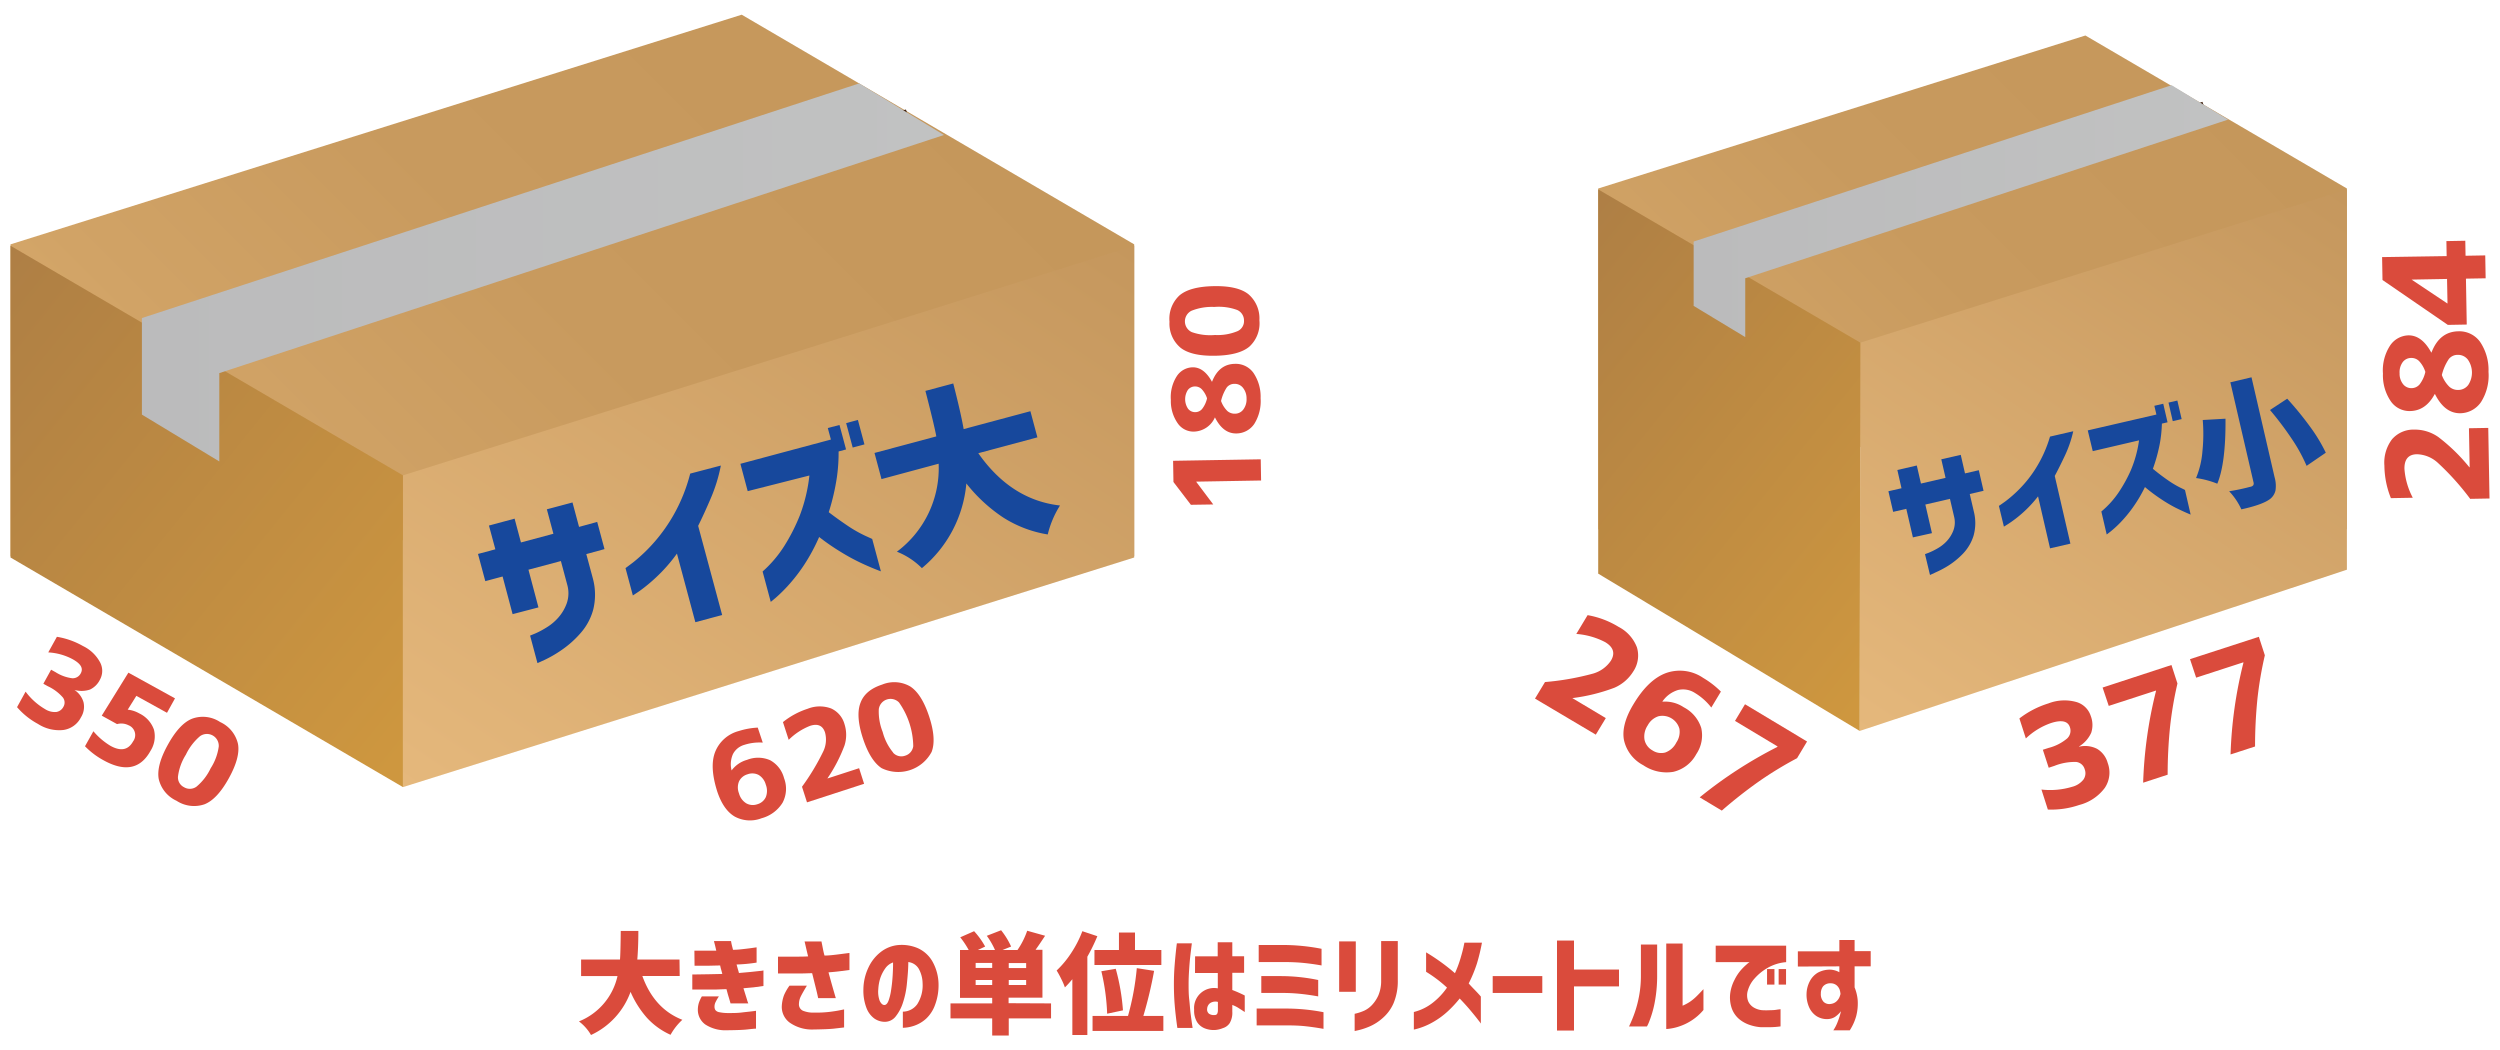
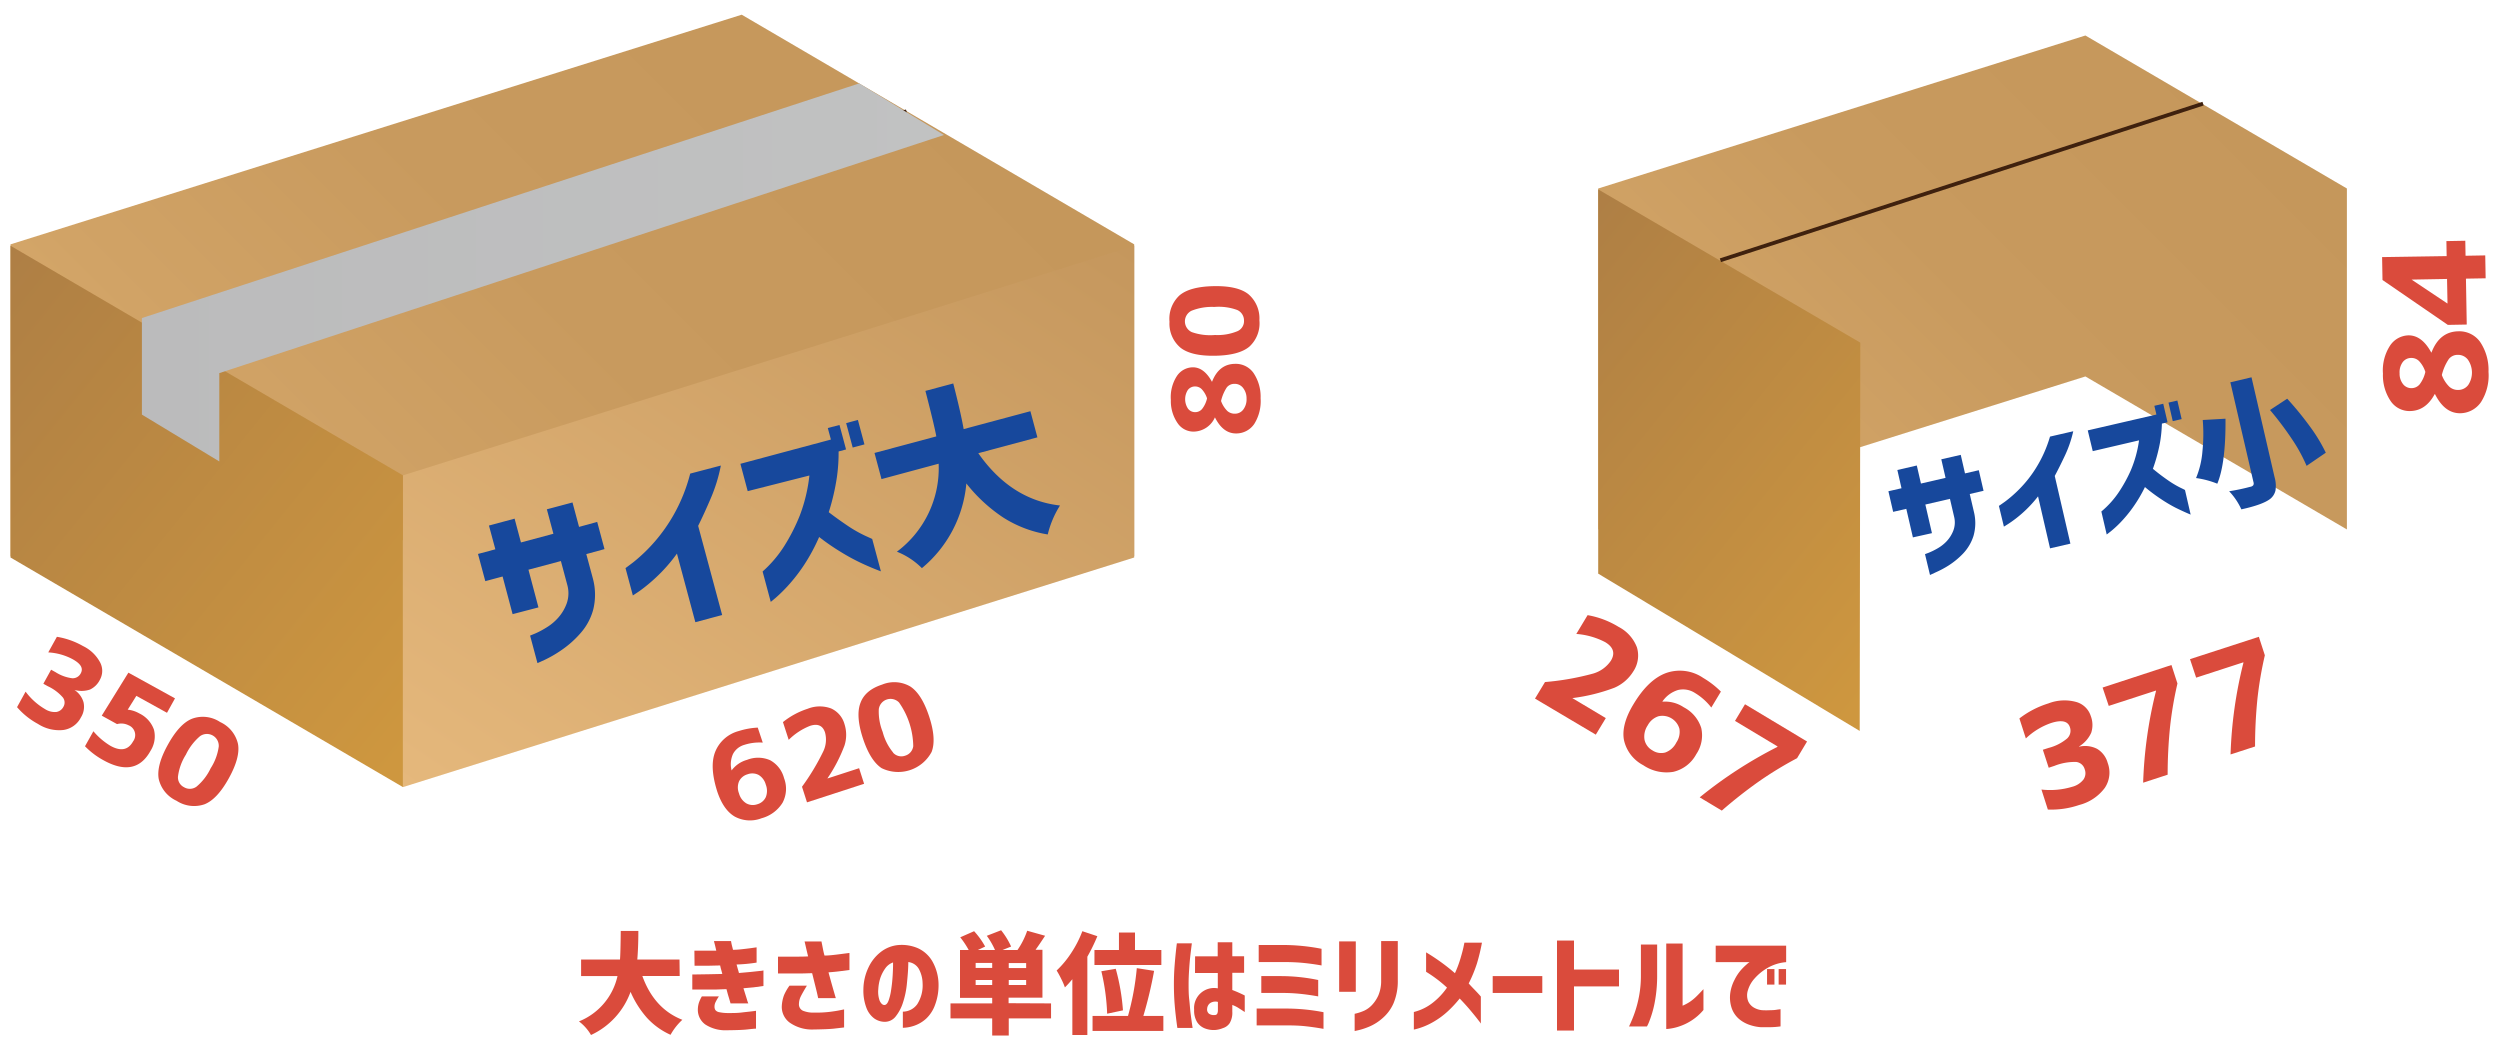
<svg xmlns="http://www.w3.org/2000/svg" xmlns:xlink="http://www.w3.org/1999/xlink" viewBox="0 0 500 210">
  <defs>
    <style>.cls-1{isolation:isolate;}.cls-2{fill:#da4b3c;}.cls-3{fill:url(#linear-gradient);}.cls-4{fill:url(#linear-gradient-2);}.cls-5{fill:url(#linear-gradient-3);}.cls-12,.cls-6{fill:none;stroke:#3f210e;}.cls-6{stroke-width:0.66px;}.cls-13,.cls-7{mix-blend-mode:multiply;}.cls-7{fill:url(#linear-gradient-4);}.cls-8{fill:#17489c;}.cls-9{fill:url(#linear-gradient-5);}.cls-10{fill:url(#linear-gradient-6);}.cls-11{fill:url(#linear-gradient-7);}.cls-12{stroke-width:0.77px;}.cls-13{fill:url(#linear-gradient-8);}</style>
    <linearGradient id="linear-gradient" x1="42.63" y1="151.81" x2="186.17" y2="8.27" gradientTransform="translate(0.07)" gradientUnits="userSpaceOnUse">
      <stop offset="0" stop-color="#dfb273" />
      <stop offset="0.26" stop-color="#d1a366" />
      <stop offset="0.56" stop-color="#c89a5e" />
      <stop offset="1" stop-color="#c5975b" />
    </linearGradient>
    <linearGradient id="linear-gradient-2" x1="102.17" y1="-119.02" x2="205.17" y2="-222.02" gradientTransform="matrix(1, -0.33, 0, 1, 0.05, 324.79)" gradientUnits="userSpaceOnUse">
      <stop offset="0" stop-color="#e5b87c" />
      <stop offset="1" stop-color="#c5975d" />
    </linearGradient>
    <linearGradient id="linear-gradient-3" x1="2729.72" y1="752.8" x2="2832.72" y2="649.8" gradientTransform="matrix(-0.54, -0.33, 0, 1, 1534.03, 324.79)" gradientUnits="userSpaceOnUse">
      <stop offset="0" stop-color="#ce973f" />
      <stop offset="1" stop-color="#ad7e45" />
    </linearGradient>
    <linearGradient id="linear-gradient-4" x1="28.31" y1="54.48" x2="188.72" y2="54.48" gradientTransform="translate(0.07)" gradientUnits="userSpaceOnUse">
      <stop offset="0" stop-color="#bbbbbc" />
      <stop offset="1" stop-color="#c1c2c2" />
    </linearGradient>
    <linearGradient id="linear-gradient-5" x1="339.96" y1="126.28" x2="448.93" y2="17.31" xlink:href="#linear-gradient" />
    <linearGradient id="linear-gradient-6" x1="376.9" y1="-50.2" x2="463.61" y2="-136.91" xlink:href="#linear-gradient-2" />
    <linearGradient id="linear-gradient-7" x1="2170.34" y1="544.92" x2="2257.05" y2="458.21" xlink:href="#linear-gradient-3" />
    <linearGradient id="linear-gradient-8" x1="338.67" y1="42.23" x2="445.55" y2="42.23" xlink:href="#linear-gradient-4" />
  </defs>
  <title>boxsize</title>
  <g class="cls-1">
    <g id="レイヤー_1" data-name="レイヤー 1">
      <path class="cls-2" d="M135.94,195.2h-7.47c1.58,4.38,4.26,7.3,8,8.76a12,12,0,0,0-2.36,3,14.29,14.29,0,0,1-4.74-3.42,19.41,19.41,0,0,1-3.26-5.17A15.17,15.17,0,0,1,118.2,207a9.06,9.06,0,0,0-2.41-2.72,12.74,12.74,0,0,0,7.71-9.07h-7.28v-3.31H124c.07-.84.12-2.75.15-5.71h3.52c0,2.53-.1,4.44-.21,5.71h8.44Z" />
      <path class="cls-2" d="M138.88,190.13c.88,0,1.63,0,2.25,0h2.12c-.13-.6-.24-1.07-.33-1.4s-.12-.5-.12-.51h3.41a8.71,8.71,0,0,0,.17.86c.07.29.15.58.22.88.87,0,1.66-.1,2.35-.18s1.26-.15,1.7-.22l.67-.09v3.05a31.64,31.64,0,0,1-4,.38c.07.29.15.57.23.85s.17.56.24.85l2.34-.21,1.85-.2a3.1,3.1,0,0,0,.71-.11v3.12l-2,.27-2,.18.69,2.21a5.31,5.31,0,0,0,.28.82h-3.55c-.13-.44-.26-.91-.41-1.39s-.28-1-.4-1.45c-.79,0-1.57.06-2.32.07l-2.17,0h-2.35V194.9l3.24-.05,2.76-.06c-.07-.3-.15-.59-.23-.87a8.34,8.34,0,0,1-.2-.83l-2.5.06h-2.62Zm1.49,9.15h3.41a9.11,9.11,0,0,0-.67,1.15,2,2,0,0,0-.21.91,1.24,1.24,0,0,0,.17.66,1.2,1.2,0,0,0,.69.42,8.63,8.63,0,0,0,1.81.19c1,0,1.92,0,2.77-.11s1.79-.18,2.86-.34v3.57c-.29,0-.87.06-1.76.16s-2.21.14-4,.16a7.38,7.38,0,0,1-4.36-1.14,3.6,3.6,0,0,1-1.51-3.07,4.66,4.66,0,0,1,.22-1.32A7.08,7.08,0,0,1,140.37,199.28Z" />
      <path class="cls-2" d="M155.6,191.33q1.93,0,3.27,0c.88,0,1.8,0,2.75-.05q-.33-1.35-.51-2.16c-.12-.54-.19-.81-.2-.83h3.39a5.35,5.35,0,0,0,.1.53l.22,1.13c.09.43.18.81.28,1.16.79,0,1.57-.09,2.33-.18l2.66-.34V194l-2.11.27c-.61.08-1.31.14-2.08.2.46,1.69.94,3.41,1.46,5.15h-3.53c-.12-.6-.3-1.35-.52-2.24s-.45-1.81-.68-2.74c-.67,0-1.42.05-2.23.05h-4.6Zm2.3,5.8h3.48c-.5.82-.89,1.5-1.17,2.05a3.53,3.53,0,0,0-.42,1.58,1.39,1.39,0,0,0,1,1.46,5.31,5.31,0,0,0,2,.3,23.11,23.11,0,0,0,3-.13c.91-.11,1.63-.22,2.19-.34l.84-.17v3.61l-2.06.24c-.72.08-2.08.14-4.1.17a7.75,7.75,0,0,1-4.74-1.39,3.9,3.9,0,0,1-1.56-3.32,7.29,7.29,0,0,1,.45-2.17A9.8,9.8,0,0,1,157.9,197.13Z" />
      <path class="cls-2" d="M184.52,196.66a6.24,6.24,0,0,0-.75-2.87,2.79,2.79,0,0,0-2.11-1.38c0,1.39-.13,2.79-.27,4.21a17.25,17.25,0,0,1-.8,3.91,8.63,8.63,0,0,1-1.51,2.83,2.75,2.75,0,0,1-2.28,1,3.68,3.68,0,0,1-1.92-.65,4.64,4.64,0,0,1-1.54-2,9.63,9.63,0,0,1-.66-3.85,10.38,10.38,0,0,1,1-4.33,8.4,8.4,0,0,1,2.47-3.13,6.68,6.68,0,0,1,3.5-1.39,8.19,8.19,0,0,1,3.88.61,6.39,6.39,0,0,1,2.91,2.59,9.56,9.56,0,0,1,1.27,4.66A11.15,11.15,0,0,1,187,201a7,7,0,0,1-1.76,2.72,6.82,6.82,0,0,1-2.35,1.41,7.5,7.5,0,0,1-2.32.43v-3.23a3.57,3.57,0,0,0,2.88-1.49A7,7,0,0,0,184.52,196.66ZM176.87,201c.33,0,.6-.27.83-.84a10.44,10.44,0,0,0,.53-2.2c.14-.9.24-1.83.3-2.81s.09-1.86.08-2.66a3.17,3.17,0,0,0-1.58,1.22,7.25,7.25,0,0,0-1,2,8.93,8.93,0,0,0-.37,2.11,5.27,5.27,0,0,0,.28,2.35C176.2,200.69,176.5,201,176.87,201Z" />
      <path class="cls-2" d="M210.21,200.68v3h-8.46v3.42h-3.31v-3.42H190.1v-3h8.34v-1.1H192V190h1.74a17.71,17.71,0,0,0-1.69-2.54l2.77-1.22a15.67,15.67,0,0,1,2.21,3.07l-1.46.69H199a15.19,15.19,0,0,0-1.64-2.84l2.86-1.11a15,15,0,0,1,2,3.26l-1.72.69h3a15.82,15.82,0,0,0,1.94-3.85l3.58,1c-.81,1.24-1.45,2.18-1.91,2.81h1.38v9.58h-6.77v1.1Zm-11.77-7.09v-1h-3.31v1ZM195.13,197h3.31v-1h-3.31Zm10.1-3.39v-1h-3.48v1Zm0,3.39v-1h-3.48v1Z" />
      <path class="cls-2" d="M216.47,186.24l3,1a36.66,36.66,0,0,1-2,4.1V207h-3V195.84a20.18,20.18,0,0,1-1.49,1.64,13.1,13.1,0,0,0-.73-1.69,18.64,18.64,0,0,0-.92-1.69,19.23,19.23,0,0,0,2.92-3.52A21.55,21.55,0,0,0,216.47,186.24Zm12.2,16.95h4v3H218.51v-3h7.09a53,53,0,0,0,1.76-9.56l3.46.54A83.77,83.77,0,0,1,228.67,203.19ZM218.89,190h4.9V186.5H227V190h5.27v3H218.89Zm5.7,12.07-3.16.67a43,43,0,0,0-1.16-8.49l2.88-.49A42.42,42.42,0,0,1,224.59,202.05Z" />
      <path class="cls-2" d="M235.37,188.67h3c-.13,1-.24,1.91-.33,2.72s-.16,1.68-.22,2.62-.1,1.85-.1,2.74c0,1,0,2.08.12,3.11s.17,2,.28,2.84.24,1.82.4,2.88h-3.05c-.25-1.75-.42-3.28-.53-4.6s-.16-2.69-.16-4.13.05-2.61.15-3.85S235.16,190.31,235.37,188.67Zm3.65,2.6h4.52v-2.82l2.92,0v2.8h2.36v3.31h-2.36V198a25.05,25.05,0,0,1,2.49,1.1v3.31c-.53-.36-1-.65-1.34-.87a6.38,6.38,0,0,0-1.15-.55v1.33a4.1,4.1,0,0,1-.52,2.3,2.49,2.49,0,0,1-1.35,1A5.08,5.08,0,0,1,243,206a4.9,4.9,0,0,1-2-.31,3.24,3.24,0,0,1-1.56-1.24,4.35,4.35,0,0,1-.61-2.49,4,4,0,0,1,4.73-4.29v-3.07H239ZM243,203a.5.5,0,0,0,.45-.27,1.61,1.61,0,0,0,.13-.7v-1.65a1.94,1.94,0,0,0-1.55.24,1.5,1.5,0,0,0-.6,1.13,1.06,1.06,0,0,0,.38,1A1.74,1.74,0,0,0,243,203Z" />
      <path class="cls-2" d="M264.7,202.44v3.33c-1.29-.23-2.48-.4-3.58-.52s-2.33-.17-3.71-.17h-6.08v-3.37h6.08A39.32,39.32,0,0,1,264.7,202.44Zm-.39-12.68v3.33c-1.29-.23-2.48-.39-3.58-.5s-2.34-.17-3.72-.18h-5.27V189H257A40.58,40.58,0,0,1,264.31,189.76Zm-.67,6.19v3.33c-1.28-.23-2.48-.4-3.57-.51a34.64,34.64,0,0,0-3.73-.18h-4.08v-3.37h4.08A37.17,37.17,0,0,1,263.64,196Z" />
      <path class="cls-2" d="M267.83,198.36V188.28h3.33v10.08Zm3.1,4.4a9.94,9.94,0,0,0,1.93-.63A5.14,5.14,0,0,0,274.4,201a6.89,6.89,0,0,0,1.27-1.92,7.33,7.33,0,0,0,.56-3v-7.86h3.33v7.86a11.47,11.47,0,0,1-.85,4.57,8.33,8.33,0,0,1-2.22,3,9.72,9.72,0,0,1-2.61,1.66,13.63,13.63,0,0,1-2.07.7l-.88.2Z" />
      <path class="cls-2" d="M282.77,205.92V202.4a10,10,0,0,0,3.88-1.93,13.54,13.54,0,0,0,2.75-2.95,26.4,26.4,0,0,0-4.18-3.16v-3.89a40.62,40.62,0,0,1,5.77,4.17,22.38,22.38,0,0,0,1.12-3c.27-.92.47-1.66.59-2.23s.18-.86.18-.87h3.51a38.83,38.83,0,0,1-1,4.15,27.41,27.41,0,0,1-1.65,4c.33.38.72.79,1.16,1.24s.87.91,1.27,1.38v5.4a8.74,8.74,0,0,0-.54-.72c-.35-.47-.86-1.09-1.5-1.86s-1.38-1.58-2.19-2.43a23.25,23.25,0,0,1-2.38,2.56,16,16,0,0,1-3.08,2.23A13.64,13.64,0,0,1,282.77,205.92Z" />
      <path class="cls-2" d="M298.54,198.59v-3.37h9.92v3.37Z" />
      <path class="cls-2" d="M311.4,206.11v-18h3.4v5.8h9v3.37h-9v8.83Z" />
      <path class="cls-2" d="M325.8,205.3a26.74,26.74,0,0,0,1.2-2.93,23.12,23.12,0,0,0,.83-3.25,21.87,21.87,0,0,0,.35-4.11V188.9h3.25V195a28.38,28.38,0,0,1-.53,5.71,21,21,0,0,1-1,3.45,7.38,7.38,0,0,1-.51,1.13ZM340.69,202a10.57,10.57,0,0,1-2.41,2.12,10.75,10.75,0,0,1-2.36,1.14,9.7,9.7,0,0,1-1.88.46,5.44,5.44,0,0,1-.79.08v-17.1h3.27v12.44a9.52,9.52,0,0,0,1.4-.74,9.16,9.16,0,0,0,1.35-1.1c.43-.42.9-.91,1.42-1.47Z" />
      <path class="cls-2" d="M357.23,189.14v3.29a8.85,8.85,0,0,0-3.68,1.13,10.18,10.18,0,0,0-2.6,2.1A6,6,0,0,0,349.6,198a3.29,3.29,0,0,0,.07,2.33,2.82,2.82,0,0,0,1.26,1.27,4,4,0,0,0,1.49.44,15.13,15.13,0,0,0,1.65,0q.8,0,1.41-.12l.63-.08v3.44a16.83,16.83,0,0,1-2.08.16c-.6,0-1.23,0-1.87,0a8.79,8.79,0,0,1-2.11-.42,6.58,6.58,0,0,1-2.18-1.17,5.08,5.08,0,0,1-1.5-2.13,6.7,6.7,0,0,1-.29-3.28,8.05,8.05,0,0,1,.83-2.48A8.87,8.87,0,0,1,348.2,194a11.46,11.46,0,0,1,1.19-1.17,2.94,2.94,0,0,1,.54-.41h-6.79v-3.29Zm-3.82,7.78v-3.1h1.48v3.1Zm2.32,0v-3.1h1.48v3.1Z" />
-       <path class="cls-2" d="M359.57,193.31v-3.05h8.3V188h3.05v2.22h3.22v3.05h-3.22v4.21a8.7,8.7,0,0,1,.62,2.58,10.06,10.06,0,0,1-.3,3.16,10.31,10.31,0,0,1-1.29,2.85h-3.29a7.9,7.9,0,0,0,.84-1.61c.23-.59.4-1.09.52-1.52s.17-.66.17-.69a5.33,5.33,0,0,1-1.22,1.15,3,3,0,0,1-1.49.42,3.87,3.87,0,0,1-2.17-.59,4.13,4.13,0,0,1-1.48-1.77,6.19,6.19,0,0,1-.52-2.73,5.68,5.68,0,0,1,.65-2.48,4.26,4.26,0,0,1,1.63-1.73,5.08,5.08,0,0,1,2.54-.59,4.25,4.25,0,0,1,1.05.21,3.32,3.32,0,0,1,.69.31v-1.18Zm8.53,5.48a3.87,3.87,0,0,0-.19-.91,2.23,2.23,0,0,0-.5-.74,1.83,1.83,0,0,0-1.28-.48,1.88,1.88,0,0,0-1.53.63,2.33,2.33,0,0,0-.43,1.41,2.25,2.25,0,0,0,.56,1.68,1.66,1.66,0,0,0,1.46.4,2,2,0,0,0,1.22-.62,2.46,2.46,0,0,0,.55-.9C368.05,199,368.1,198.82,368.1,198.79Z" />
      <polygon class="cls-3" points="148.34 2.94 2.1 48.87 2.1 111.22 148.34 105.29 148.34 105.29 226.84 111.22 226.84 48.87 148.34 2.94" />
      <polygon class="cls-4" points="226.84 111.5 80.59 157.42 80.59 95.07 226.84 49.15 226.84 111.5" />
      <polygon class="cls-5" points="2.1 111.5 80.59 157.42 80.59 95.07 2.1 49.15 2.1 111.5" />
      <line class="cls-6" x1="36.41" y1="69.22" x2="181.29" y2="22.21" />
      <polygon class="cls-7" points="43.86 92.29 28.38 82.92 28.38 63.61 171.84 16.68 188.79 27 43.86 74.62 43.86 82.92 43.86 92.29" />
      <path class="cls-2" d="M7.6,144.79a14.76,14.76,0,0,1-4.19-3.36l1.71-3.1a13,13,0,0,0,3.9,3.5,3.62,3.62,0,0,0,2.21.57,1.9,1.9,0,0,0,1.43-1,1.67,1.67,0,0,0-.09-1.91,9,9,0,0,0-3-2.24l-.9-.5,1.55-2.81.9.5a8.08,8.08,0,0,0,3.32,1.21,1.8,1.8,0,0,0,1.72-1c.54-1,0-1.92-1.69-2.84a11.71,11.71,0,0,0-4.82-1.33l1.73-3.12a15.54,15.54,0,0,1,5.22,1.85A7.58,7.58,0,0,1,20,132.44a3.62,3.62,0,0,1,0,3.47,4.22,4.22,0,0,1-2,2,5.32,5.32,0,0,1-3.11.08l0,0a4.39,4.39,0,0,1,1.82,2.48,4,4,0,0,1-.52,3A4.66,4.66,0,0,1,12.65,146,7.82,7.82,0,0,1,7.6,144.79Z" />
      <path class="cls-2" d="M27.85,142.68a5.69,5.69,0,0,1,2.94,3.25,5.41,5.41,0,0,1-.7,4.26q-3,5.42-9.41,1.85A15.37,15.37,0,0,1,17,149.25l1.68-3a13.73,13.73,0,0,0,3.42,2.92q3.07,1.7,4.51-.88a2.11,2.11,0,0,0-.93-3.25,3.17,3.17,0,0,0-2.27-.22l-3.06-1.69,5.33-8.6L35,139.67l-1.6,2.89-6.13-3.39-1.73,2.77.07,0A5.89,5.89,0,0,1,27.85,142.68Z" />
      <path class="cls-2" d="M38.45,143.73a6.25,6.25,0,0,1,5.58.68,6.36,6.36,0,0,1,3.57,4.39q.48,2.67-1.84,6.86c-1.54,2.79-3.16,4.52-4.84,5.19a6.4,6.4,0,0,1-5.62-.7,6.35,6.35,0,0,1-3.56-4.38c-.31-1.79.3-4.07,1.85-6.86S36.75,144.39,38.45,143.73ZM35.6,155.28a2.18,2.18,0,0,0,1.2,2.16,2.26,2.26,0,0,0,2.5-.11,10.75,10.75,0,0,0,2.83-3.67,10.69,10.69,0,0,0,1.62-4.35A2.37,2.37,0,0,0,40,147.24a11.11,11.11,0,0,0-2.82,3.69A10.64,10.64,0,0,0,35.6,155.28Z" />
      <path class="cls-2" d="M151.55,145.52l1,3a9.86,9.86,0,0,0-3.68.45,3.69,3.69,0,0,0-2.27,1.83,5,5,0,0,0-.28,3.29h0a5.74,5.74,0,0,1,3.09-2.12,6,6,0,0,1,4.61.07,5.71,5.71,0,0,1,2.79,3.59,5.94,5.94,0,0,1-.3,4.92,7.1,7.1,0,0,1-4.2,3.1,6.39,6.39,0,0,1-5.37-.34q-2.29-1.34-3.52-5.1c-1-3.2-1.17-5.81-.39-7.82a7,7,0,0,1,4.75-4.19A14.83,14.83,0,0,1,151.55,145.52Zm-.12,15.34a2.67,2.67,0,0,0,1.73-1.43,3.41,3.41,0,0,0,0-2.5,3.23,3.23,0,0,0-1.43-1.94,2.75,2.75,0,0,0-2.23-.13,2.7,2.7,0,0,0-1.7,1.43,3.21,3.21,0,0,0,0,2.39,3.32,3.32,0,0,0,1.48,2A2.68,2.68,0,0,0,151.43,160.86Z" />
      <path class="cls-2" d="M165.51,155.64v.05l6.31-2.05,1,3.12-11.42,3.71-1-3.12a45.8,45.8,0,0,0,4.26-7.08,5.46,5.46,0,0,0,.35-3.76c-.45-1.4-1.46-1.84-3-1.34a12.59,12.59,0,0,0-4.27,2.8l-1.15-3.55a15.36,15.36,0,0,1,4.95-2.67,6.5,6.5,0,0,1,4.68-.06,4.85,4.85,0,0,1,2.68,3.14,7,7,0,0,1,0,4.27A30.77,30.77,0,0,1,165.51,155.64Z" />
      <path class="cls-2" d="M172.11,140.54c.63-1.69,2.07-2.89,4.31-3.62a6.37,6.37,0,0,1,5.64.38c1.53,1,2.78,3,3.77,6s1.15,5.4.49,7.09a7.57,7.57,0,0,1-10,3.24c-1.51-1-2.77-3-3.75-6S171.44,142.23,172.11,140.54Zm6.51,10a2.22,2.22,0,0,0,2.4.6,2.28,2.28,0,0,0,1.63-1.91,15.59,15.59,0,0,0-2.84-8.73,2.37,2.37,0,0,0-4.05,1.32,11,11,0,0,0,.78,4.58A10.63,10.63,0,0,0,178.62,150.5Z" />
      <path class="cls-8" d="M102.52,122.83l-2-7.53-3.46.93-1.46-5.44,3.47-.93-1.28-4.75,5.13-1.38,1.27,4.76,6.49-1.74-1.31-4.89,5.13-1.37,1.31,4.89,3.63-1,1.46,5.44-3.64,1,1.28,4.75a12.44,12.44,0,0,1,.1,6.37,11.74,11.74,0,0,1-2.64,4.81,20.07,20.07,0,0,1-3.79,3.33,24,24,0,0,1-3.31,1.91l-1.41.63-1.47-5.5,1-.41a17.24,17.24,0,0,0,2.26-1.2,10.18,10.18,0,0,0,2.39-2,8.85,8.85,0,0,0,1.68-2.85,6.16,6.16,0,0,0,.1-3.7l-1.27-4.75-6.49,1.73,2,7.54Z" />
      <path class="cls-8" d="M144.17,93.11a32,32,0,0,1-2,6.51q-1.35,3.16-2.54,5.55L144.43,123l-5.36,1.44-3.68-13.72a31.85,31.85,0,0,1-4.13,4.71,32.3,32.3,0,0,1-3.36,2.78c-.87.58-1.31.88-1.33.88l-1.47-5.47s.54-.39,1.55-1.16a33,33,0,0,0,8-9.35,33.55,33.55,0,0,0,3.39-8.39Z" />
      <path class="cls-8" d="M149.54,98.23l-1.46-5.47,18.1-4.85-.62-2.31L167.9,85l1.31,4.89-1.49.4a34.63,34.63,0,0,1-.34,5.15,44.59,44.59,0,0,1-1.63,7c1.38,1.06,2.72,2,4,2.86a26,26,0,0,0,3.31,1.86l1.38.63,1.74,6.48c-1.46-.55-2.8-1.12-4-1.69a40.37,40.37,0,0,1-4-2.18,44.07,44.07,0,0,1-4.35-3,37.39,37.39,0,0,1-3,5.57,33.64,33.64,0,0,1-3.17,4.1,31.06,31.06,0,0,1-2.51,2.48c-.65.55-1,.83-1,.83l-1.63-6.08a24,24,0,0,0,4.33-5.09,37.64,37.64,0,0,0,3.11-6.11,32.15,32.15,0,0,0,1.92-8Zm21-8.72-1.31-4.89,2.35-.63,1.31,4.89Z" />
      <path class="cls-8" d="M207.48,87.47l-11.82,3.17Q202.22,100,212,101.1a19.29,19.29,0,0,0-2.45,5.79,23.45,23.45,0,0,1-8.94-3.41,31.64,31.64,0,0,1-7.34-6.79,24.8,24.8,0,0,1-8.89,16.94,14.67,14.67,0,0,0-5-3.29,20.85,20.85,0,0,0,8.35-17.6L176.3,95.82l-1.4-5.23,12.36-3.31q-.36-2.06-2.18-9.1l5.57-1.49q1.54,6,2.08,9.13l13.35-3.58Z" />
-       <path class="cls-2" d="M234.69,96.4l-.07-4.24,17.53-.3.07,4.24-13,.23v0l3.43,4.56-4.47.07Z" />
      <path class="cls-2" d="M238.56,73.46q2.26,0,3.84,2.91h0q1.37-3.54,4.56-3.6a4.34,4.34,0,0,1,3.71,1.78,8.46,8.46,0,0,1,1.45,5.09,8.57,8.57,0,0,1-1.27,5.15,4.35,4.35,0,0,1-3.65,1.9q-2.62,0-4.23-3.25H243a4.73,4.73,0,0,1-4.19,2.88,3.82,3.82,0,0,1-3.26-1.65A7.75,7.75,0,0,1,234.17,80a7.77,7.77,0,0,1,1.18-4.75A3.89,3.89,0,0,1,238.56,73.46Zm2.85,6.21a4.91,4.91,0,0,0-1.08-1.85,1.89,1.89,0,0,0-1.33-.53,1.79,1.79,0,0,0-1.44.72,3.42,3.42,0,0,0,.06,3.75,1.79,1.79,0,0,0,1.47.67,1.77,1.77,0,0,0,1.33-.64A5.3,5.3,0,0,0,241.41,79.67Zm2.8.53a5.41,5.41,0,0,0,1.26,2,2.22,2.22,0,0,0,1.52.54,2.07,2.07,0,0,0,1.69-.86,3.39,3.39,0,0,0,.63-2.17,3.34,3.34,0,0,0-.71-2.14,2.07,2.07,0,0,0-1.71-.8,1.93,1.93,0,0,0-1.53.71A8.4,8.4,0,0,0,244.21,80.2Z" />
      <path class="cls-2" d="M236.1,69.54a6.27,6.27,0,0,1-2.2-5.18,6.38,6.38,0,0,1,2-5.28c1.39-1.18,3.68-1.79,6.86-1.85s5.5.48,6.92,1.61a6.36,6.36,0,0,1,2.2,5.21,6.32,6.32,0,0,1-2,5.27q-2.08,1.75-6.86,1.83T236.1,69.54Zm11.43-3.32a2.19,2.19,0,0,0,1.27-2.12A2.28,2.28,0,0,0,247.45,62a10.74,10.74,0,0,0-4.59-.61,10.91,10.91,0,0,0-4.58.77,2.37,2.37,0,0,0,.07,4.26A11.11,11.11,0,0,0,243,67,10.36,10.36,0,0,0,247.53,66.22Z" />
      <path class="cls-2" d="M314.47,139.62l0,0,6.69,4-2,3.31L307,139.72l2-3.31a53.18,53.18,0,0,0,9.57-1.68,6.45,6.45,0,0,0,3.61-2.59q1.34-2.22-1.14-3.71a14.8,14.8,0,0,0-5.78-1.64l2.26-3.76a17.65,17.65,0,0,1,6.19,2.34,7.68,7.68,0,0,1,3.68,4.11,5.71,5.71,0,0,1-.73,4.8,8.26,8.26,0,0,1-3.81,3.28A36.45,36.45,0,0,1,314.47,139.62Z" />
      <path class="cls-2" d="M344.18,138.32l-1.92,3.19A11.78,11.78,0,0,0,339,138.6a4.36,4.36,0,0,0-3.39-.6,5.82,5.82,0,0,0-3.12,2.29l0,.05a6.67,6.67,0,0,1,4.25,1.11,7.07,7.07,0,0,1,3.51,4.15,6.71,6.71,0,0,1-1,5.24,7,7,0,0,1-4.6,3.53,8.29,8.29,0,0,1-6-1.33,7.48,7.48,0,0,1-3.85-5c-.39-2,.22-4.4,1.82-7.07q3-5.07,6.64-6.38a8.28,8.28,0,0,1,7.39,1A17.73,17.73,0,0,1,344.18,138.32Zm-13.72,11.74a3.16,3.16,0,0,0,2.6.44,4,4,0,0,0,2.21-2,3.76,3.76,0,0,0,.61-2.76,3.54,3.54,0,0,0-4.18-2.49,3.73,3.73,0,0,0-2.15,1.81,4,4,0,0,0-.65,2.87A3.16,3.16,0,0,0,330.46,150.06Z" />
      <path class="cls-2" d="M349,140.85l12.41,7.45-2,3.34a73.15,73.15,0,0,0-7.52,4.57,93,93,0,0,0-7.53,5.91l-4.42-2.65a86.55,86.55,0,0,1,15.52-10.08l.05-.1L347,144.18Z" />
      <path class="cls-2" d="M415.83,161a17.26,17.26,0,0,1-6.26.91l-1.28-4a15.3,15.3,0,0,0,6.14-.55,4.18,4.18,0,0,0,2.26-1.45,2.22,2.22,0,0,0,.25-2.06,2,2,0,0,0-1.72-1.46,11,11,0,0,0-4.33.78l-1.15.38-1.17-3.6,1.16-.37a9.35,9.35,0,0,0,3.69-1.88,2.11,2.11,0,0,0,.56-2.26q-.6-1.86-3.81-.82a13.84,13.84,0,0,0-5,3.07l-1.29-4a18.3,18.3,0,0,1,5.78-3,8.9,8.9,0,0,1,5.49-.32,4.25,4.25,0,0,1,3,2.82,5,5,0,0,1,.09,3.37,6.2,6.2,0,0,1-2.43,2.73v.05a5.28,5.28,0,0,1,3.61.43,4.72,4.72,0,0,1,2.12,2.82,5.48,5.48,0,0,1-.59,5A9.23,9.23,0,0,1,415.83,161Z" />
      <path class="cls-2" d="M420.52,137.51,434.29,133l1.2,3.7a73.35,73.35,0,0,0-1.48,8.68,95.37,95.37,0,0,0-.48,9.56l-4.9,1.6a86.29,86.29,0,0,1,2.57-18.33l0-.1-9.45,3.07Z" />
      <path class="cls-2" d="M438,131.83l13.77-4.47,1.2,3.7a73.19,73.19,0,0,0-1.48,8.67,95.58,95.58,0,0,0-.48,9.57l-4.9,1.59a86.11,86.11,0,0,1,2.57-18.32l0-.11-9.45,3.07Z" />
-       <path class="cls-2" d="M493.87,93.45h.06l-.14-7.8,3.86-.07.25,14.12-3.86.07a52.07,52.07,0,0,0-6.5-7.23,6.45,6.45,0,0,0-4.11-1.69c-1.73,0-2.58,1-2.54,2.94a14.56,14.56,0,0,0,1.67,5.76l-4.38.08a17.8,17.8,0,0,1-1.3-6.49,7.72,7.72,0,0,1,1.53-5.29,5.67,5.67,0,0,1,4.46-1.93,8.21,8.21,0,0,1,4.8,1.49A36,36,0,0,1,493.87,93.45Z" />
      <path class="cls-2" d="M481.72,67.07q2.67,0,4.53,3.43h.05q1.6-4.17,5.36-4.24A5.12,5.12,0,0,1,496,68.35a10,10,0,0,1,1.7,6,9.91,9.91,0,0,1-1.49,6.05A5.11,5.11,0,0,1,492,82.65q-3.09,0-5-3.83h-.06c-1.19,2.22-2.83,3.36-4.93,3.39a4.55,4.55,0,0,1-3.84-1.94,9.2,9.2,0,0,1-1.58-5.55A9.07,9.07,0,0,1,478,69.14,4.56,4.56,0,0,1,481.72,67.07Zm3.35,7.31a5.62,5.62,0,0,0-1.26-2.17,2.16,2.16,0,0,0-1.57-.62,2.1,2.1,0,0,0-1.7.84,3.4,3.4,0,0,0-.62,2.23,3.33,3.33,0,0,0,.7,2.18,2.09,2.09,0,0,0,1.72.79,2.12,2.12,0,0,0,1.58-.75A6.34,6.34,0,0,0,485.07,74.38Zm3.3.63a6.4,6.4,0,0,0,1.49,2.33,2.56,2.56,0,0,0,1.79.65,2.49,2.49,0,0,0,2-1,4.5,4.5,0,0,0-.09-5.08,2.46,2.46,0,0,0-2-.94,2.24,2.24,0,0,0-1.79.83A9.85,9.85,0,0,0,488.37,75Z" />
      <path class="cls-2" d="M489.33,51.22l-.05-3,3.78-.07.05,3,3.94-.07.08,4.58-3.94.07.16,9.18-3.78.07L476.5,56l-.08-4.58Zm.08,4.57-7.09.13v0l7.12,4.76h.06Z" />
      <polygon class="cls-9" points="417.08 7.1 319.64 37.7 319.64 105.89 417.08 75.29 417.08 75.29 469.38 105.89 469.38 37.7 417.08 7.1" />
-       <polygon class="cls-10" points="469.38 113.94 371.94 146.19 372.06 68.53 469.38 37.88 469.38 113.94" />
      <polygon class="cls-11" points="319.64 114.73 371.94 146.19 372.06 68.53 319.64 37.88 319.64 114.73" />
      <line class="cls-12" x1="344.08" y1="52.05" x2="440.61" y2="20.73" />
-       <polygon class="cls-13" points="349.05 67.42 338.73 61.18 338.73 48.31 434.32 17.04 445.62 23.92 349.05 55.65 349.05 61.18 349.05 67.42" />
      <path class="cls-8" d="M382.58,107.48l-1.32-5.71-2.63.6-.95-4.12,2.62-.6L379.47,94l3.89-.9.83,3.61,4.92-1.14-.85-3.71,3.89-.89.85,3.71,2.76-.64.95,4.12-2.76.64.84,3.6a9.32,9.32,0,0,1-.09,4.78,9.14,9.14,0,0,1-2.11,3.56,15.67,15.67,0,0,1-2.94,2.4,19.58,19.58,0,0,1-2.53,1.34L386,115l-1-4.17.74-.28a14.1,14.1,0,0,0,1.73-.85,7.75,7.75,0,0,0,1.85-1.44,6.61,6.61,0,0,0,1.33-2.1,4.62,4.62,0,0,0,.18-2.78l-.84-3.61-4.92,1.14,1.32,5.72Z" />
      <path class="cls-8" d="M414.65,86.25A23.42,23.42,0,0,1,413,91.08q-1.1,2.34-2.05,4.11l3.13,13.54-4.07.94-2.4-10.4a24.52,24.52,0,0,1-3.22,3.43,24,24,0,0,1-2.61,2l-1,.63-1-4.15s.42-.28,1.19-.83a24.82,24.82,0,0,0,2.88-2.51,23.79,23.79,0,0,0,3.39-4.31A25,25,0,0,0,410,87.32Z" />
      <path class="cls-8" d="M418.55,90.23l-1-4.15,13.73-3.17-.41-1.75,1.78-.41.86,3.71-1.13.26a26.7,26.7,0,0,1-.39,3.86,33.33,33.33,0,0,1-1.41,5.18c1,.84,2,1.59,2.95,2.25A20.12,20.12,0,0,0,436,97.5c.67.32,1,.49,1,.51l1.13,4.91c-1.08-.45-2.07-.91-3-1.37a29.33,29.33,0,0,1-2.95-1.75,33.52,33.52,0,0,1-3.19-2.39,28.44,28.44,0,0,1-2.43,4.1,26,26,0,0,1-2.49,3,21.64,21.64,0,0,1-1.95,1.79l-.78.6-1.07-4.6a18.33,18.33,0,0,0,3.39-3.72,28.67,28.67,0,0,0,2.5-4.51,23.73,23.73,0,0,0,1.65-6Zm16-6-.85-3.71,1.77-.41.86,3.71Z" />
      <path class="cls-8" d="M440.55,84l4.55-.26q.07,8.91-1.64,13a17.87,17.87,0,0,0-4.25-1.13,17.49,17.49,0,0,0,1.28-5.39A34,34,0,0,0,440.55,84Zm5.52-7.54,4.23-1,4.62,20a6.2,6.2,0,0,1,.18,2.62A3,3,0,0,1,454,99.81c-1,.75-2.88,1.44-5.73,2.06a13.19,13.19,0,0,0-2.44-3.62,40.15,40.15,0,0,0,4.22-.89.93.93,0,0,0,.6-.31.73.73,0,0,0,.05-.6ZM454,82l3.44-2.26A64.64,64.64,0,0,1,462,85.32a32.5,32.5,0,0,1,3.16,5.22l-3.84,2.63a32,32,0,0,0-2.93-5.35A63.9,63.9,0,0,0,454,82Z" />
    </g>
  </g>
</svg>